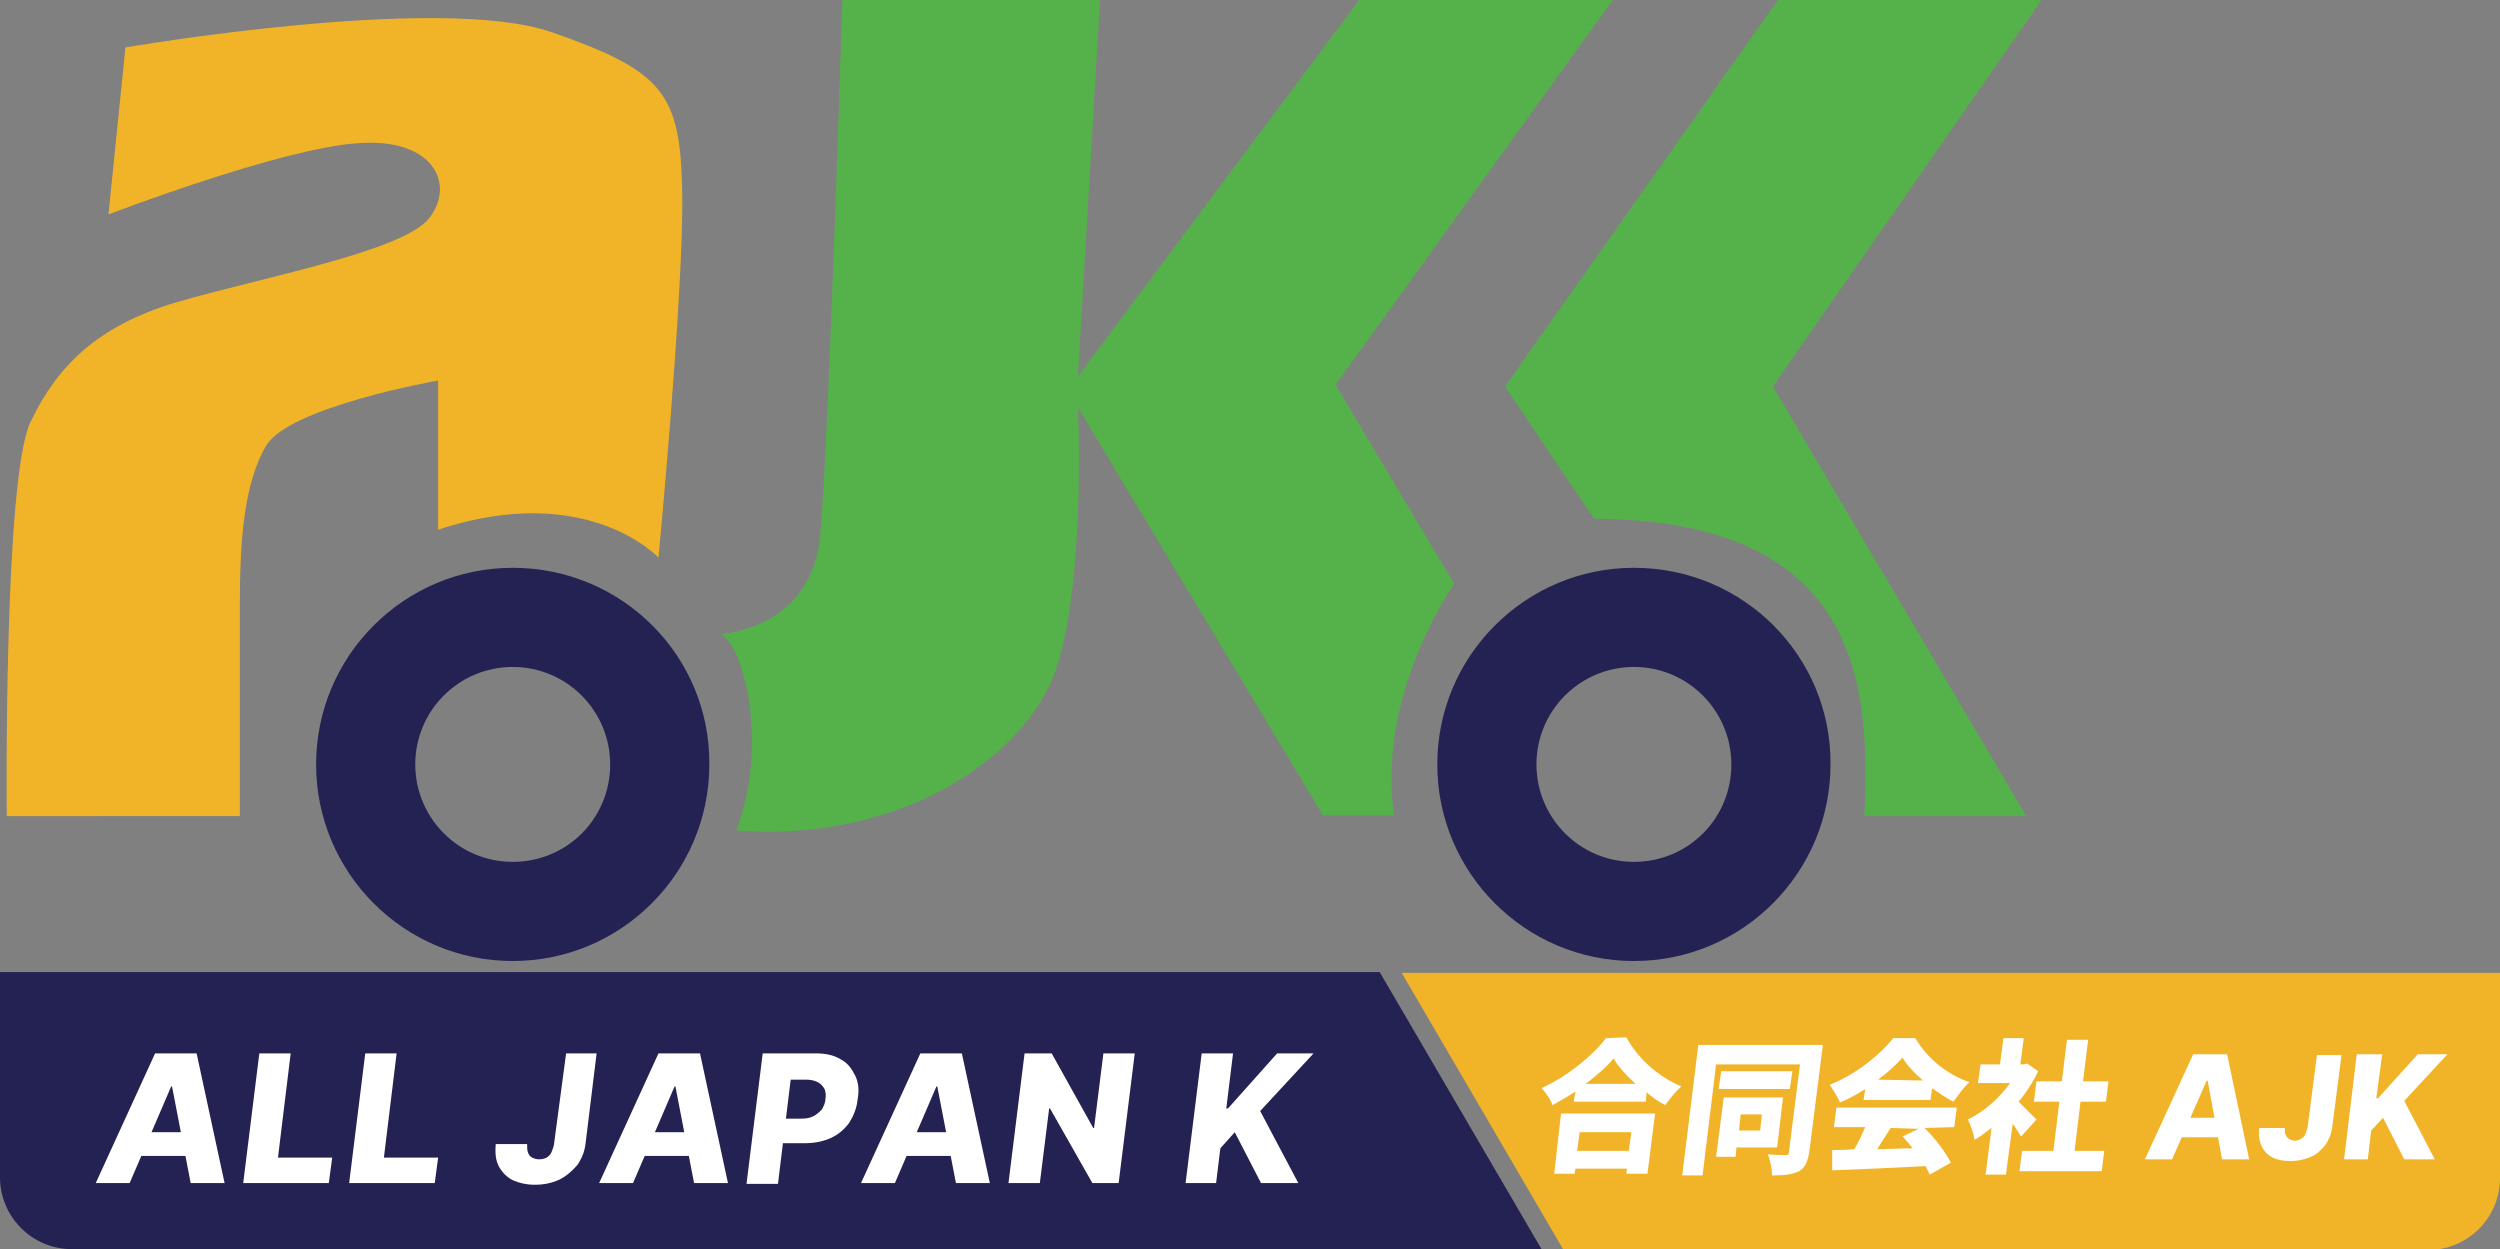
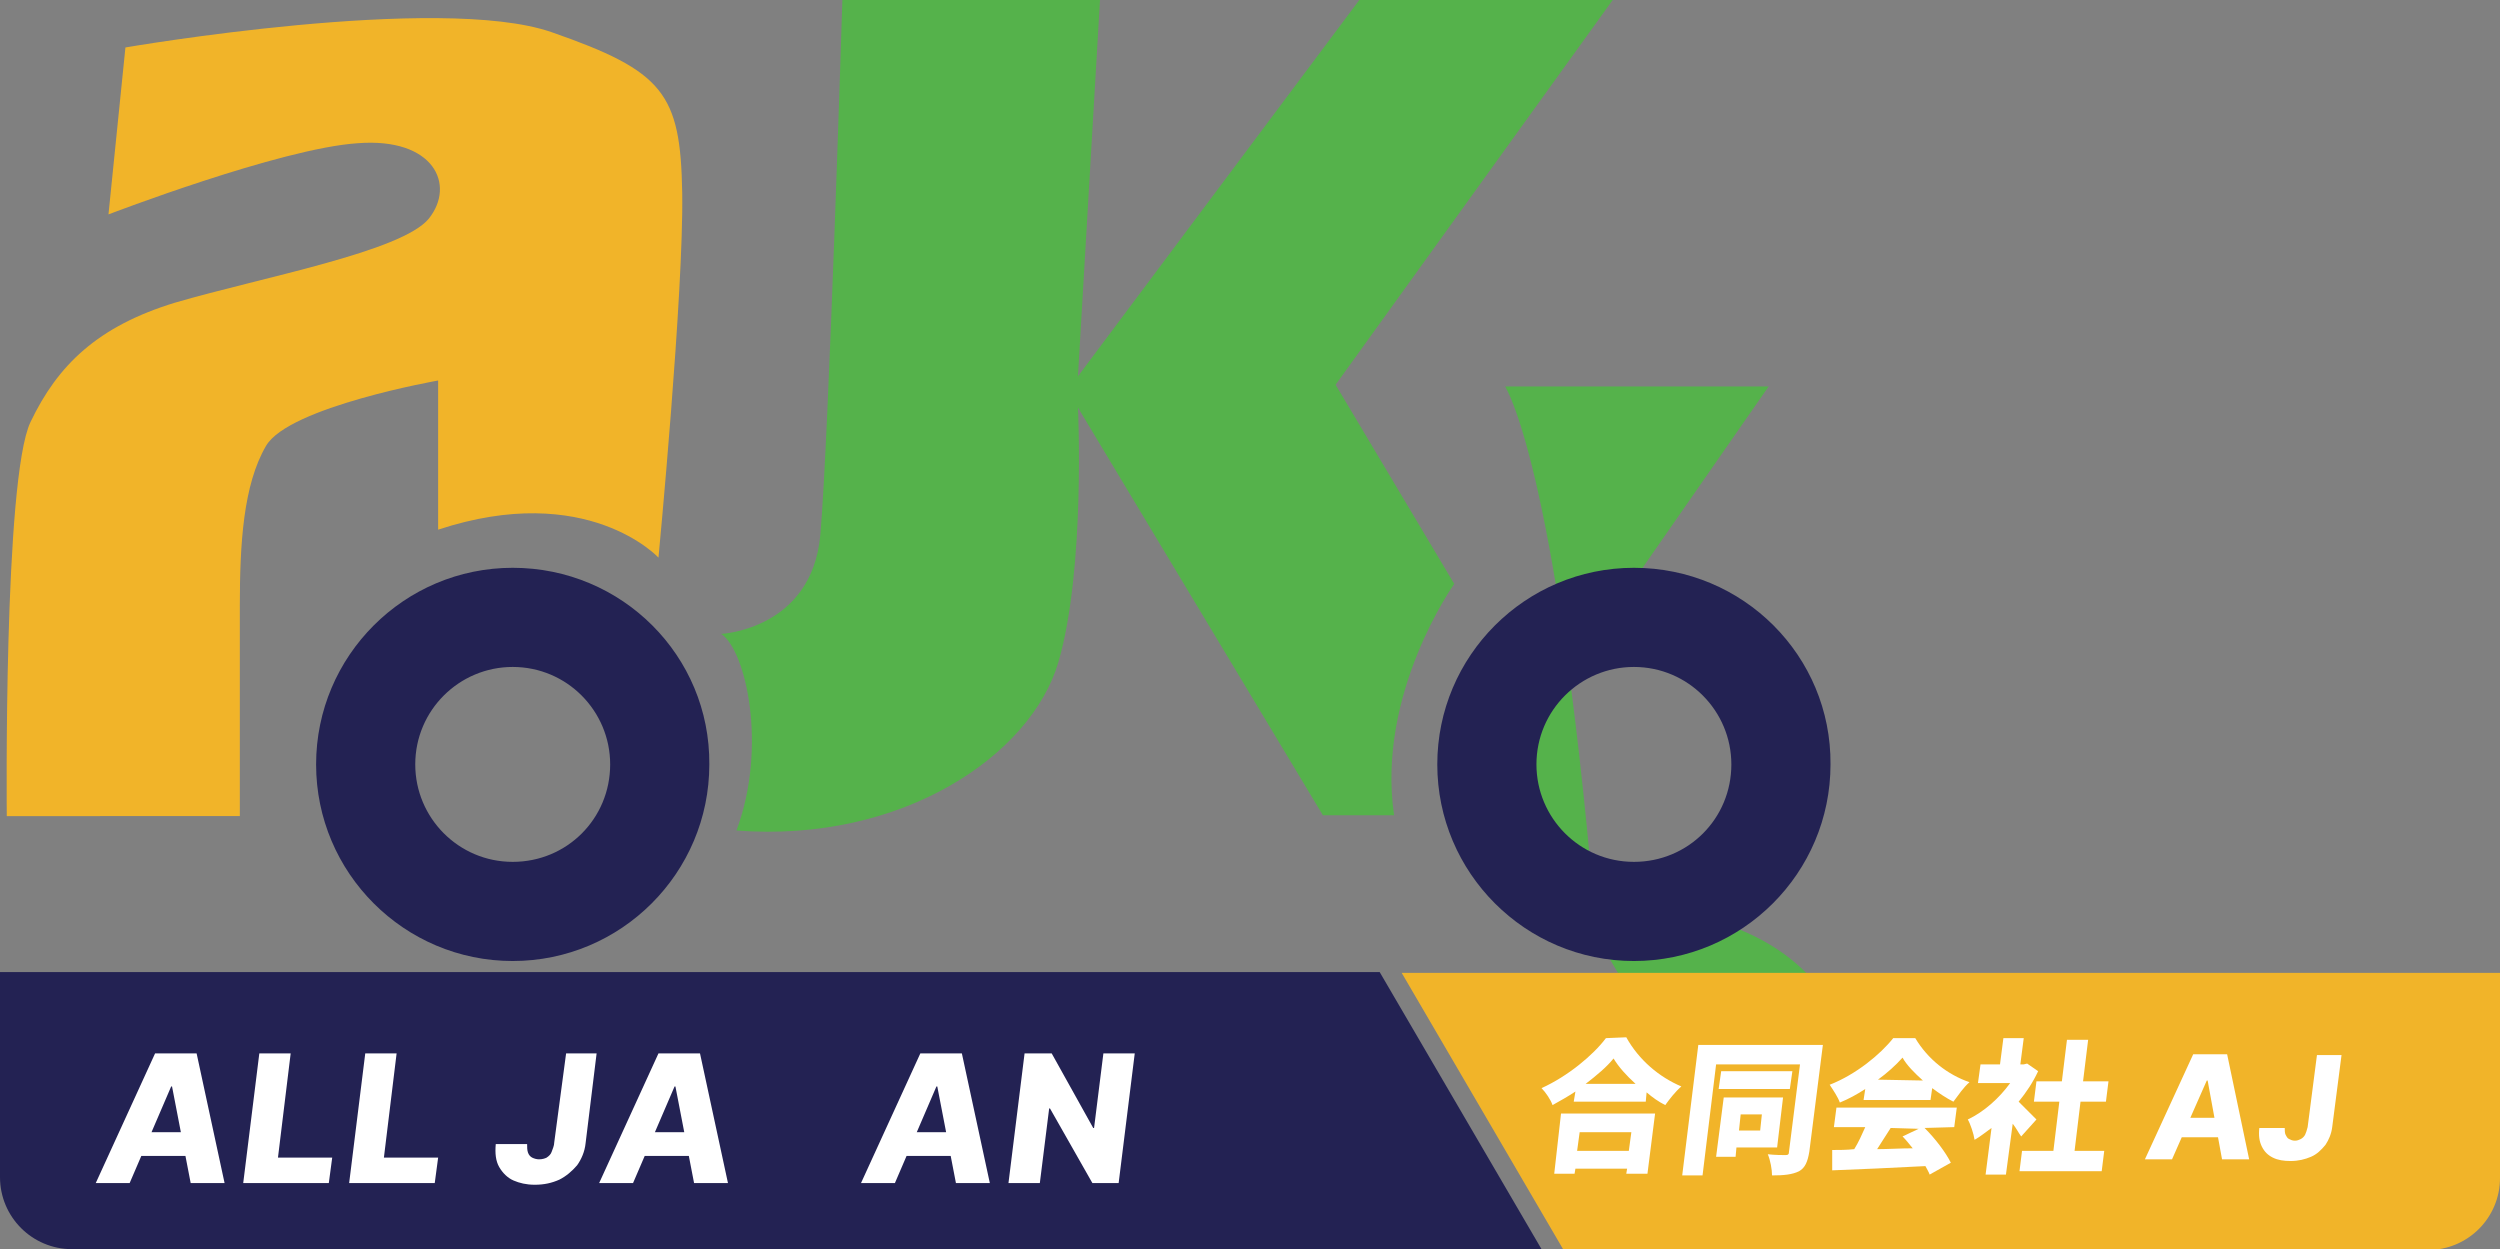
<svg xmlns="http://www.w3.org/2000/svg" version="1.1" x="0px" y="0px" viewBox="0 0 295 147.4" style="enable-background:new 0 0 295 147.4;" xml:space="preserve">
  <rect x="0" y="0" width="295" height="147.4" fill="#808080" stroke="none" />
  <style type="text/css"> .st0{fill:#F1B429;} .st1{fill:#55B24B;} .st2{fill:#232253;} .st3{fill:#FFFFFF;} </style>
  <g id="レイヤー_1"> </g>
  <g id="レイヤー_2">
    <g>
      <path class="st0" d="M0.8,96.3c0,0-0.4-39.8,2.8-46.5s7.9-11.3,17.1-14.1c10.3-3,26.7-6,29.9-9.9c3.2-4,0.6-9.6-8.4-8.9 c-9.1,0.6-29.4,8.4-29.4,8.4l2-19.7c0,0,37.1-6.4,50.3-1.8S80.3,11,80.5,22.7s-2.8,43.1-2.8,43.1s-8.4-9.1-26-3.3 c0-7.1,0-17.6,0-17.6S34.1,48,31.4,52.6s-3.1,11.6-3.1,18.9s0,24.8,0,24.8H0.8z" />
      <path class="st1" d="M85.1,74.8c0,0,10.7-0.5,11.7-11.7C97.8,51.8,99.4,0,99.4,0h30.4l-2.6,44.4L160.4,0h29.9l-32.7,45.4l14,23.5 c0,0-9.2,12.9-7.1,27.3c-5.6,0-8.4,0-8.4,0l-28.9-48.1c0,0,0.9,19-2.3,30c-3.2,11-18.4,21.4-38,19.9C90.6,88.1,88,76.7,85.1,74.8z " />
-       <path class="st1" d="M177.6,45.6L209.8,0h31.1l-31.7,45.6l29.9,50.7H220c0.6-14.4,0.3-34.9-31.9-35.1 C183.6,54.6,177.6,45.6,177.6,45.6z" />
+       <path class="st1" d="M177.6,45.6h31.1l-31.7,45.6l29.9,50.7H220c0.6-14.4,0.3-34.9-31.9-35.1 C183.6,54.6,177.6,45.6,177.6,45.6z" />
      <path class="st2" d="M60.5,67c-12.8,0-23.2,10.4-23.2,23.2c0,12.8,10.4,23.2,23.2,23.2c12.8,0,23.2-10.4,23.2-23.2 C83.8,77.4,73.4,67,60.5,67z M60.5,101.7c-6.4,0-11.5-5.2-11.5-11.5c0-6.4,5.2-11.5,11.5-11.5c6.4,0,11.5,5.2,11.5,11.5 C72,96.6,66.9,101.7,60.5,101.7z" />
      <path class="st2" d="M192.8,67c-12.8,0-23.2,10.4-23.2,23.2c0,12.8,10.4,23.2,23.2,23.2c12.8,0,23.2-10.4,23.2-23.2 C216.1,77.4,205.7,67,192.8,67z M192.8,101.7c-6.4,0-11.5-5.2-11.5-11.5c0-6.4,5.2-11.5,11.5-11.5c6.4,0,11.5,5.2,11.5,11.5 C204.3,96.6,199.2,101.7,192.8,101.7z" />
    </g>
    <g>
      <path class="st2" d="M0,114.8c0,0.1,0,0.2,0,0.3v23.8c0,4.7,3.8,8.5,8.5,8.5h173.4l-19.1-32.7H0z" />
      <path class="st0" d="M295,114.8H165.4l19.1,32.7h102c4.7,0,8.5-3.8,8.5-8.5v-23.8C295,115,295,114.9,295,114.8z" />
    </g>
    <g>
      <path class="st3" d="M15.3,139.6h-4l7-15.3h4.9l3.3,15.3h-4l-2.2-11.4h-0.1L15.3,139.6z M15.5,133.6h8.3l-0.3,2.8h-8.3L15.5,133.6 z" />
      <path class="st3" d="M28.7,139.6l1.9-15.3h3.7l-1.5,12.3h6.4l-0.4,3H28.7z" />
      <path class="st3" d="M41.2,139.6l1.9-15.3h3.7l-1.5,12.3h6.4l-0.4,3H41.2z" />
      <path class="st3" d="M66.8,124.3h3.6l-1.3,10.6c-0.1,1-0.5,1.9-1,2.6c-0.6,0.7-1.3,1.3-2.1,1.7c-0.9,0.4-1.8,0.6-2.9,0.6 c-1,0-1.8-0.2-2.5-0.5c-0.7-0.3-1.3-0.9-1.7-1.6c-0.4-0.7-0.5-1.6-0.4-2.7h3.7c0,0.4,0,0.7,0.1,1c0.1,0.3,0.3,0.5,0.5,0.6 s0.5,0.2,0.8,0.2c0.4,0,0.7-0.1,0.9-0.2c0.3-0.2,0.5-0.4,0.6-0.7s0.3-0.7,0.3-1.1L66.8,124.3z" />
      <path class="st3" d="M74.7,139.6h-4l7-15.3h4.9l3.3,15.3h-4l-2.2-11.4h-0.1L74.7,139.6z M74.9,133.6h8.3l-0.3,2.8h-8.3L74.9,133.6 z" />
-       <path class="st3" d="M88.1,139.6l1.9-15.3h6.3c1.1,0,2.1,0.2,2.9,0.7c0.8,0.4,1.3,1.1,1.7,1.9c0.4,0.8,0.5,1.7,0.3,2.8 c-0.1,1.1-0.5,2-1,2.8c-0.6,0.8-1.3,1.4-2.2,1.8c-0.9,0.4-1.9,0.6-3.1,0.6H91l0.4-2.9h3.2c0.6,0,1-0.1,1.4-0.3 c0.4-0.2,0.7-0.5,1-0.8c0.2-0.4,0.4-0.8,0.4-1.2c0.1-0.5,0-0.9-0.1-1.2c-0.2-0.3-0.4-0.6-0.8-0.8s-0.8-0.3-1.4-0.3h-1.8l-1.5,12.3 H88.1z" />
      <path class="st3" d="M105.6,139.6h-4l7-15.3h4.9l3.3,15.3h-4l-2.2-11.4h-0.1L105.6,139.6z M105.8,133.6h8.3l-0.3,2.8h-8.3 L105.8,133.6z" />
      <path class="st3" d="M133.9,124.3l-1.9,15.3h-3.1l-5-8.8h-0.1l-1.1,8.8H119l1.9-15.3h3.2l4.9,8.8h0.1l1.1-8.8H133.9z" />
-       <path class="st3" d="M139.9,139.6l1.9-15.3h3.7l-0.8,6.5h0.2l5.8-6.5h4.3l-6.3,6.8l4.5,8.5h-4.4l-3.1-6l-1.7,1.9l-0.5,4.1H139.9z" />
    </g>
    <g>
      <path class="st3" d="M191.9,122.4c1.5,2.7,3.9,4.7,6.5,5.8c-0.7,0.6-1.4,1.5-1.9,2.2c-0.8-0.4-1.5-0.9-2.2-1.5l-0.1,1.1l-8.5,0 l0.2-1.2c-0.9,0.6-1.8,1.1-2.7,1.6c-0.2-0.6-0.8-1.5-1.3-2c3.1-1.4,6.1-3.9,7.6-5.9L191.9,122.4z M184.2,131.4l11.1,0l-0.9,7.1 l-2.5,0l0.1-0.6l-6.1,0l-0.1,0.6l-2.4,0L184.2,131.4z M186.4,133.6l-0.3,2.2l6.1,0l0.3-2.2L186.4,133.6z M193,127.9 c-1.1-1-2-2-2.6-3c-0.8,1-2,2-3.3,3L193,127.9z" />
      <path class="st3" d="M213.5,135.9c-0.2,1.2-0.5,1.9-1.2,2.3c-0.8,0.4-1.8,0.5-3.2,0.5c0-0.7-0.2-1.8-0.5-2.5 c0.8,0.1,1.8,0.1,2.1,0.1c0.3,0,0.4-0.1,0.4-0.4l1.3-10.3l-9.9,0l-1.6,13.1l-2.4,0l1.9-15.4l14.7,0L213.5,135.9z M204.9,135.4 l-0.1,1.1l-2.3,0l0.9-7l7,0l-0.7,5.9L204.9,135.4z M211.2,128.5l-8.4,0l0.3-2.1l8.4,0L211.2,128.5z M205.4,131.5l-0.2,1.9l2.5,0 l0.2-1.9L205.4,131.5z" />
      <path class="st3" d="M220.1,128.5c-0.9,0.6-2,1.2-3,1.6c-0.2-0.6-0.8-1.5-1.2-2.1c3.1-1.2,6-3.6,7.5-5.5l2.6,0 c1.5,2.5,3.8,4.3,6.4,5.2c-0.7,0.6-1.3,1.5-1.9,2.3c-0.8-0.4-1.7-1-2.5-1.6l-0.2,1.4l-7.9,0L220.1,128.5z M227.1,133.1 c1.3,1.3,2.5,2.9,3.1,4.1l-2.5,1.4c-0.1-0.3-0.3-0.6-0.5-1c-3.9,0.2-8.1,0.4-11,0.5l0-2.4c0.8,0,1.7,0,2.6-0.1 c0.5-0.8,0.9-1.7,1.3-2.6l-3.7,0l0.3-2.3l14.2,0l-0.3,2.3L227.1,133.1z M223.1,133.1c-0.5,0.8-1.1,1.7-1.6,2.5 c1.3,0,2.8-0.1,4.2-0.1c-0.4-0.5-0.8-1-1.2-1.4l1.9-0.9L223.1,133.1z M226.9,127.5c-1-0.9-1.9-1.8-2.4-2.7 c-0.8,0.9-1.8,1.8-2.9,2.6L226.9,127.5z" />
      <path class="st3" d="M238.5,134.1c-0.3-0.4-0.6-1-1-1.5l-0.8,6l-2.4,0l0.7-5.5c-0.7,0.5-1.3,1-2,1.4c-0.1-0.7-0.5-1.9-0.8-2.4 c1.9-0.9,3.7-2.5,5-4.3l-3.8,0l0.3-2.2l2.3,0l0.4-3.1l2.4,0l-0.4,3.1l0.4,0l0.4-0.1l1.3,0.9c-0.6,1.3-1.4,2.5-2.3,3.6 c0.7,0.7,1.8,1.8,2.1,2.1L238.5,134.1z M248.3,135.8l-0.3,2.4l-9.7,0l0.3-2.4l3.7,0l0.7-5.8l-3,0l0.3-2.4l3,0l0.6-4.9l2.5,0 l-0.6,4.9l3,0l-0.3,2.4l-3,0l-0.7,5.8L248.3,135.8z" />
      <path class="st3" d="M256.3,136.8l-3.2,0l5.7-12.4l4,0l2.6,12.4l-3.2,0l-1.7-9.3h-0.1L256.3,136.8z M256.5,131.9l6.7,0l-0.3,2.3 l-6.7,0L256.5,131.9z" />
      <path class="st3" d="M273.4,124.5l2.9,0l-1.1,8.5c-0.1,0.8-0.4,1.5-0.8,2.1c-0.5,0.6-1,1.1-1.7,1.4c-0.7,0.3-1.5,0.5-2.4,0.5 c-0.8,0-1.5-0.1-2.1-0.4c-0.6-0.3-1-0.7-1.3-1.3c-0.3-0.6-0.4-1.3-0.3-2.2l3,0c0,0.3,0,0.6,0.1,0.8c0.1,0.2,0.2,0.4,0.4,0.5 c0.2,0.1,0.4,0.2,0.7,0.2c0.3,0,0.5-0.1,0.7-0.2s0.4-0.3,0.5-0.5c0.1-0.2,0.2-0.5,0.3-0.9L273.4,124.5z" />
-       <path class="st3" d="M276.6,136.8l1.5-12.4l3,0l-0.7,5.2l0.2,0l4.7-5.2l3.5,0l-5.1,5.5l3.6,6.9l-3.6,0l-2.5-4.9l-1.4,1.5l-0.4,3.4 L276.6,136.8z" />
    </g>
  </g>
</svg>